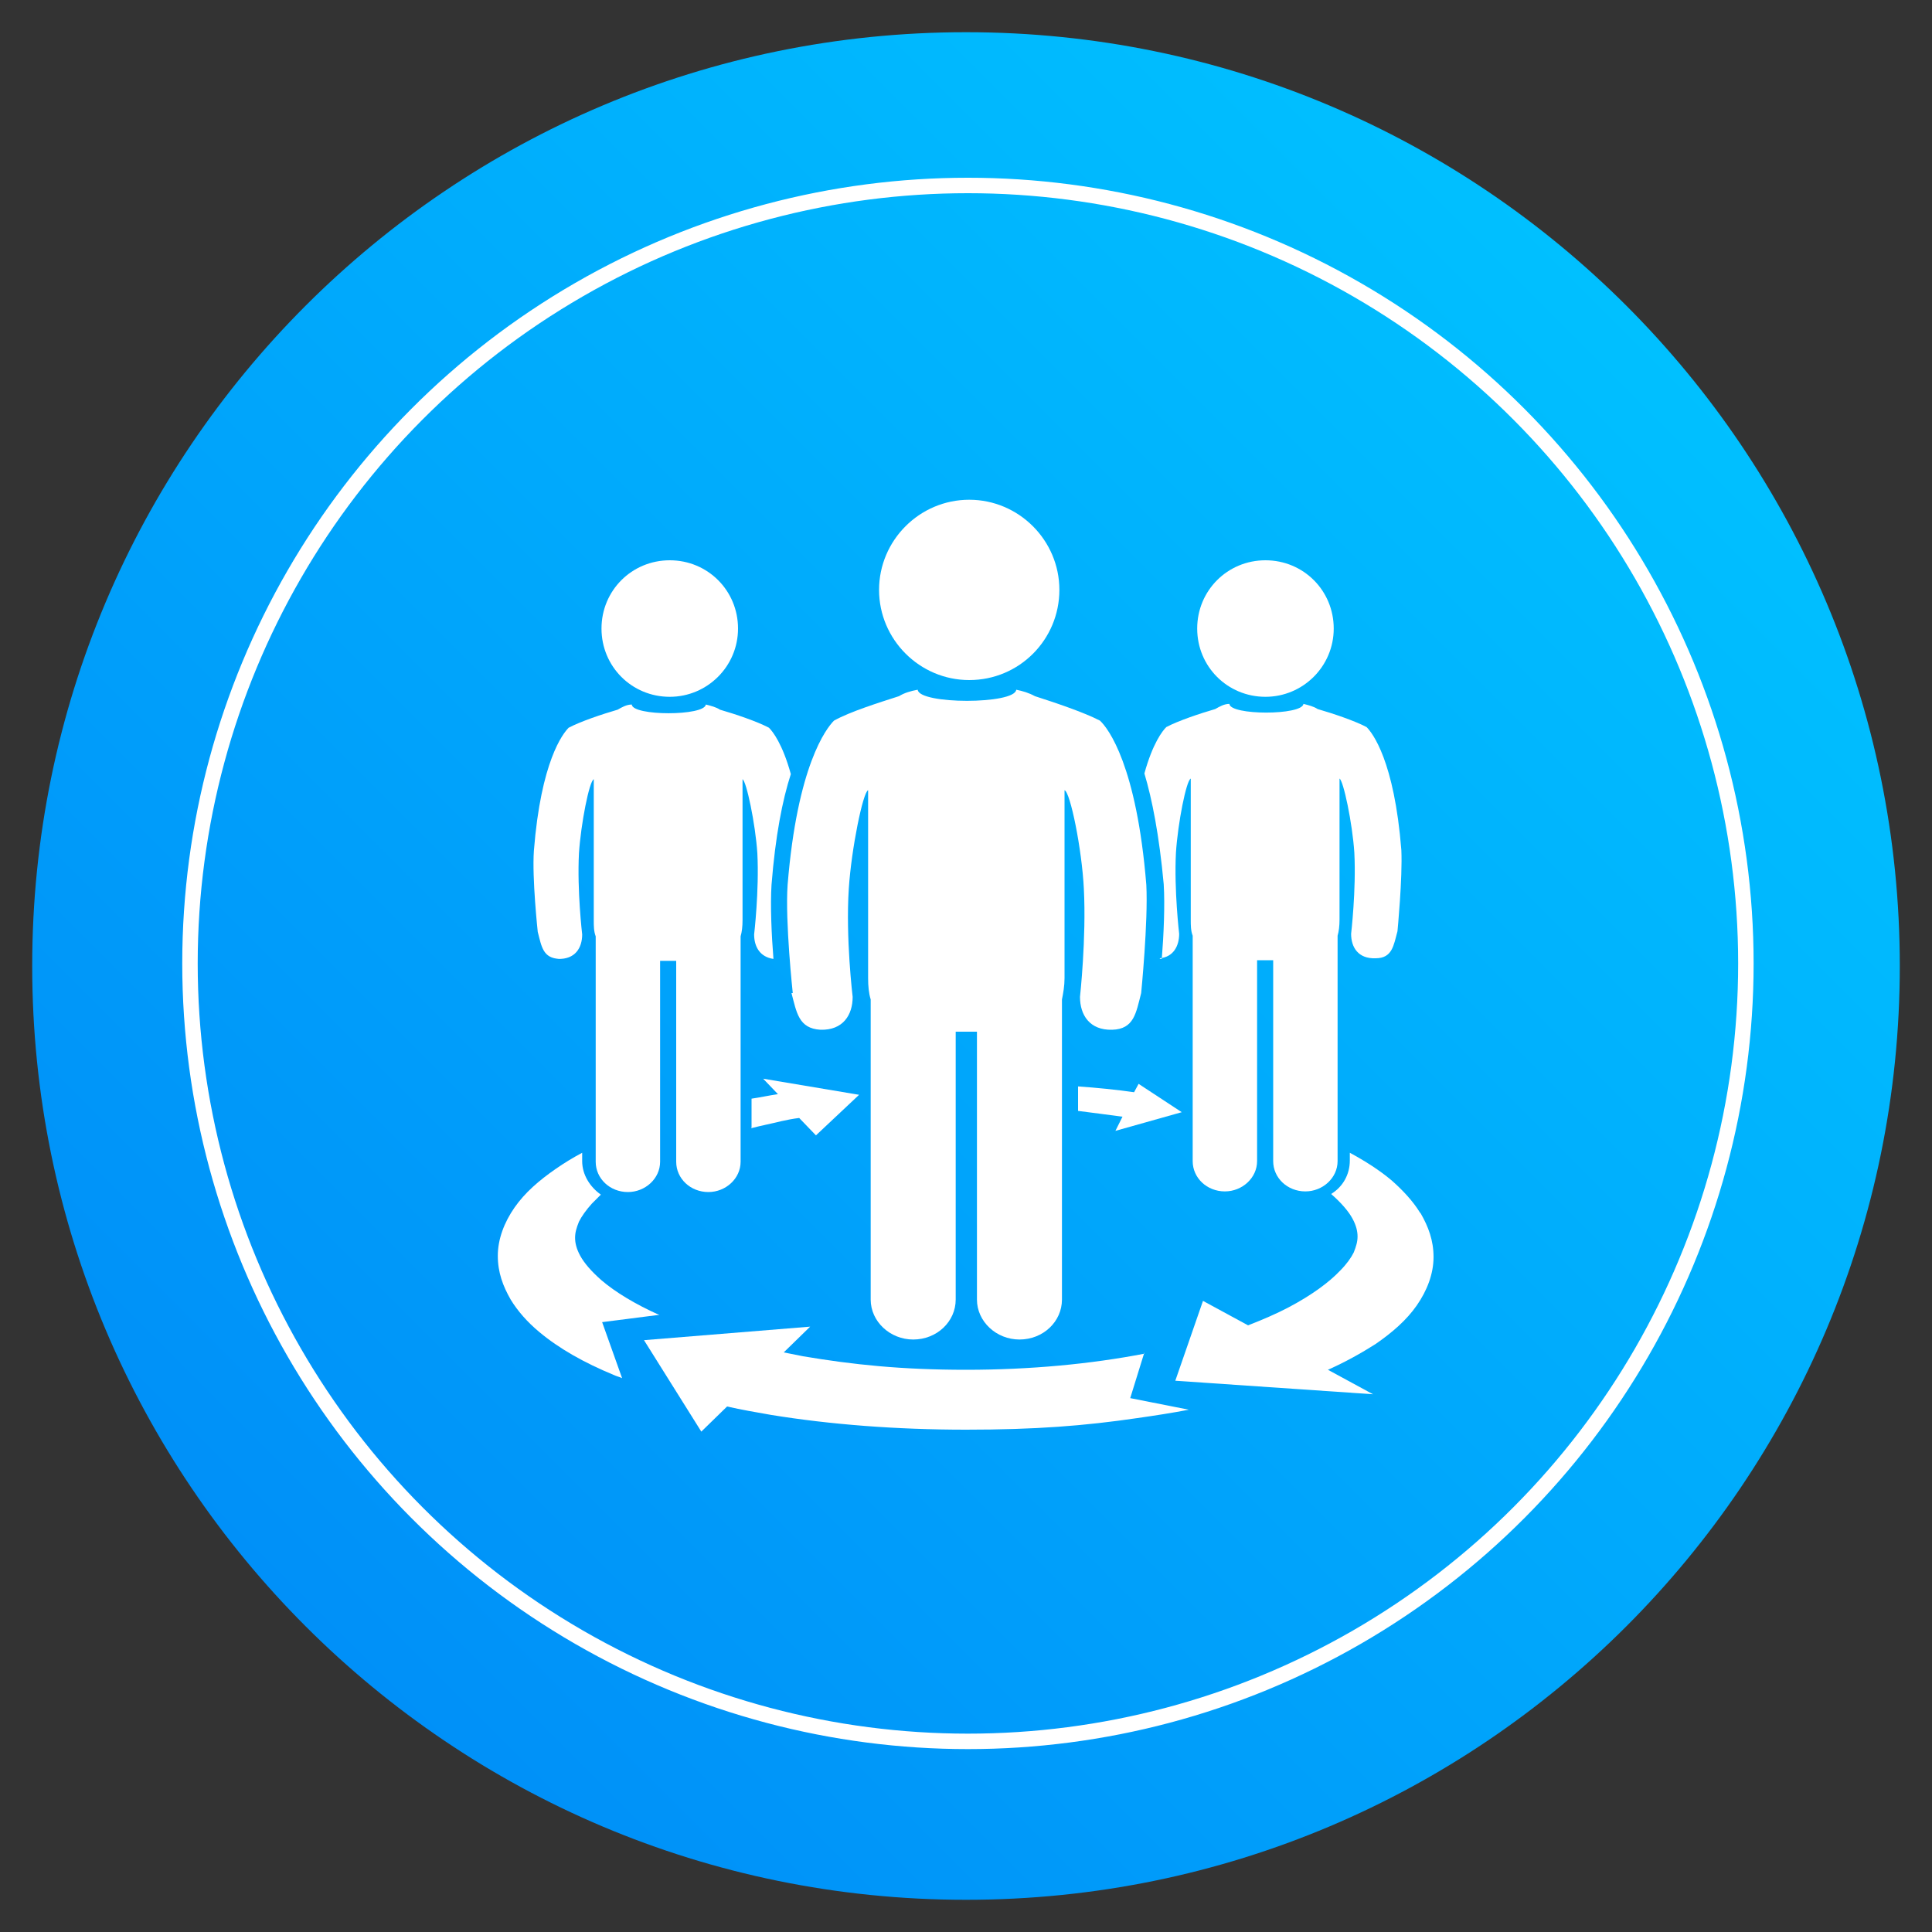
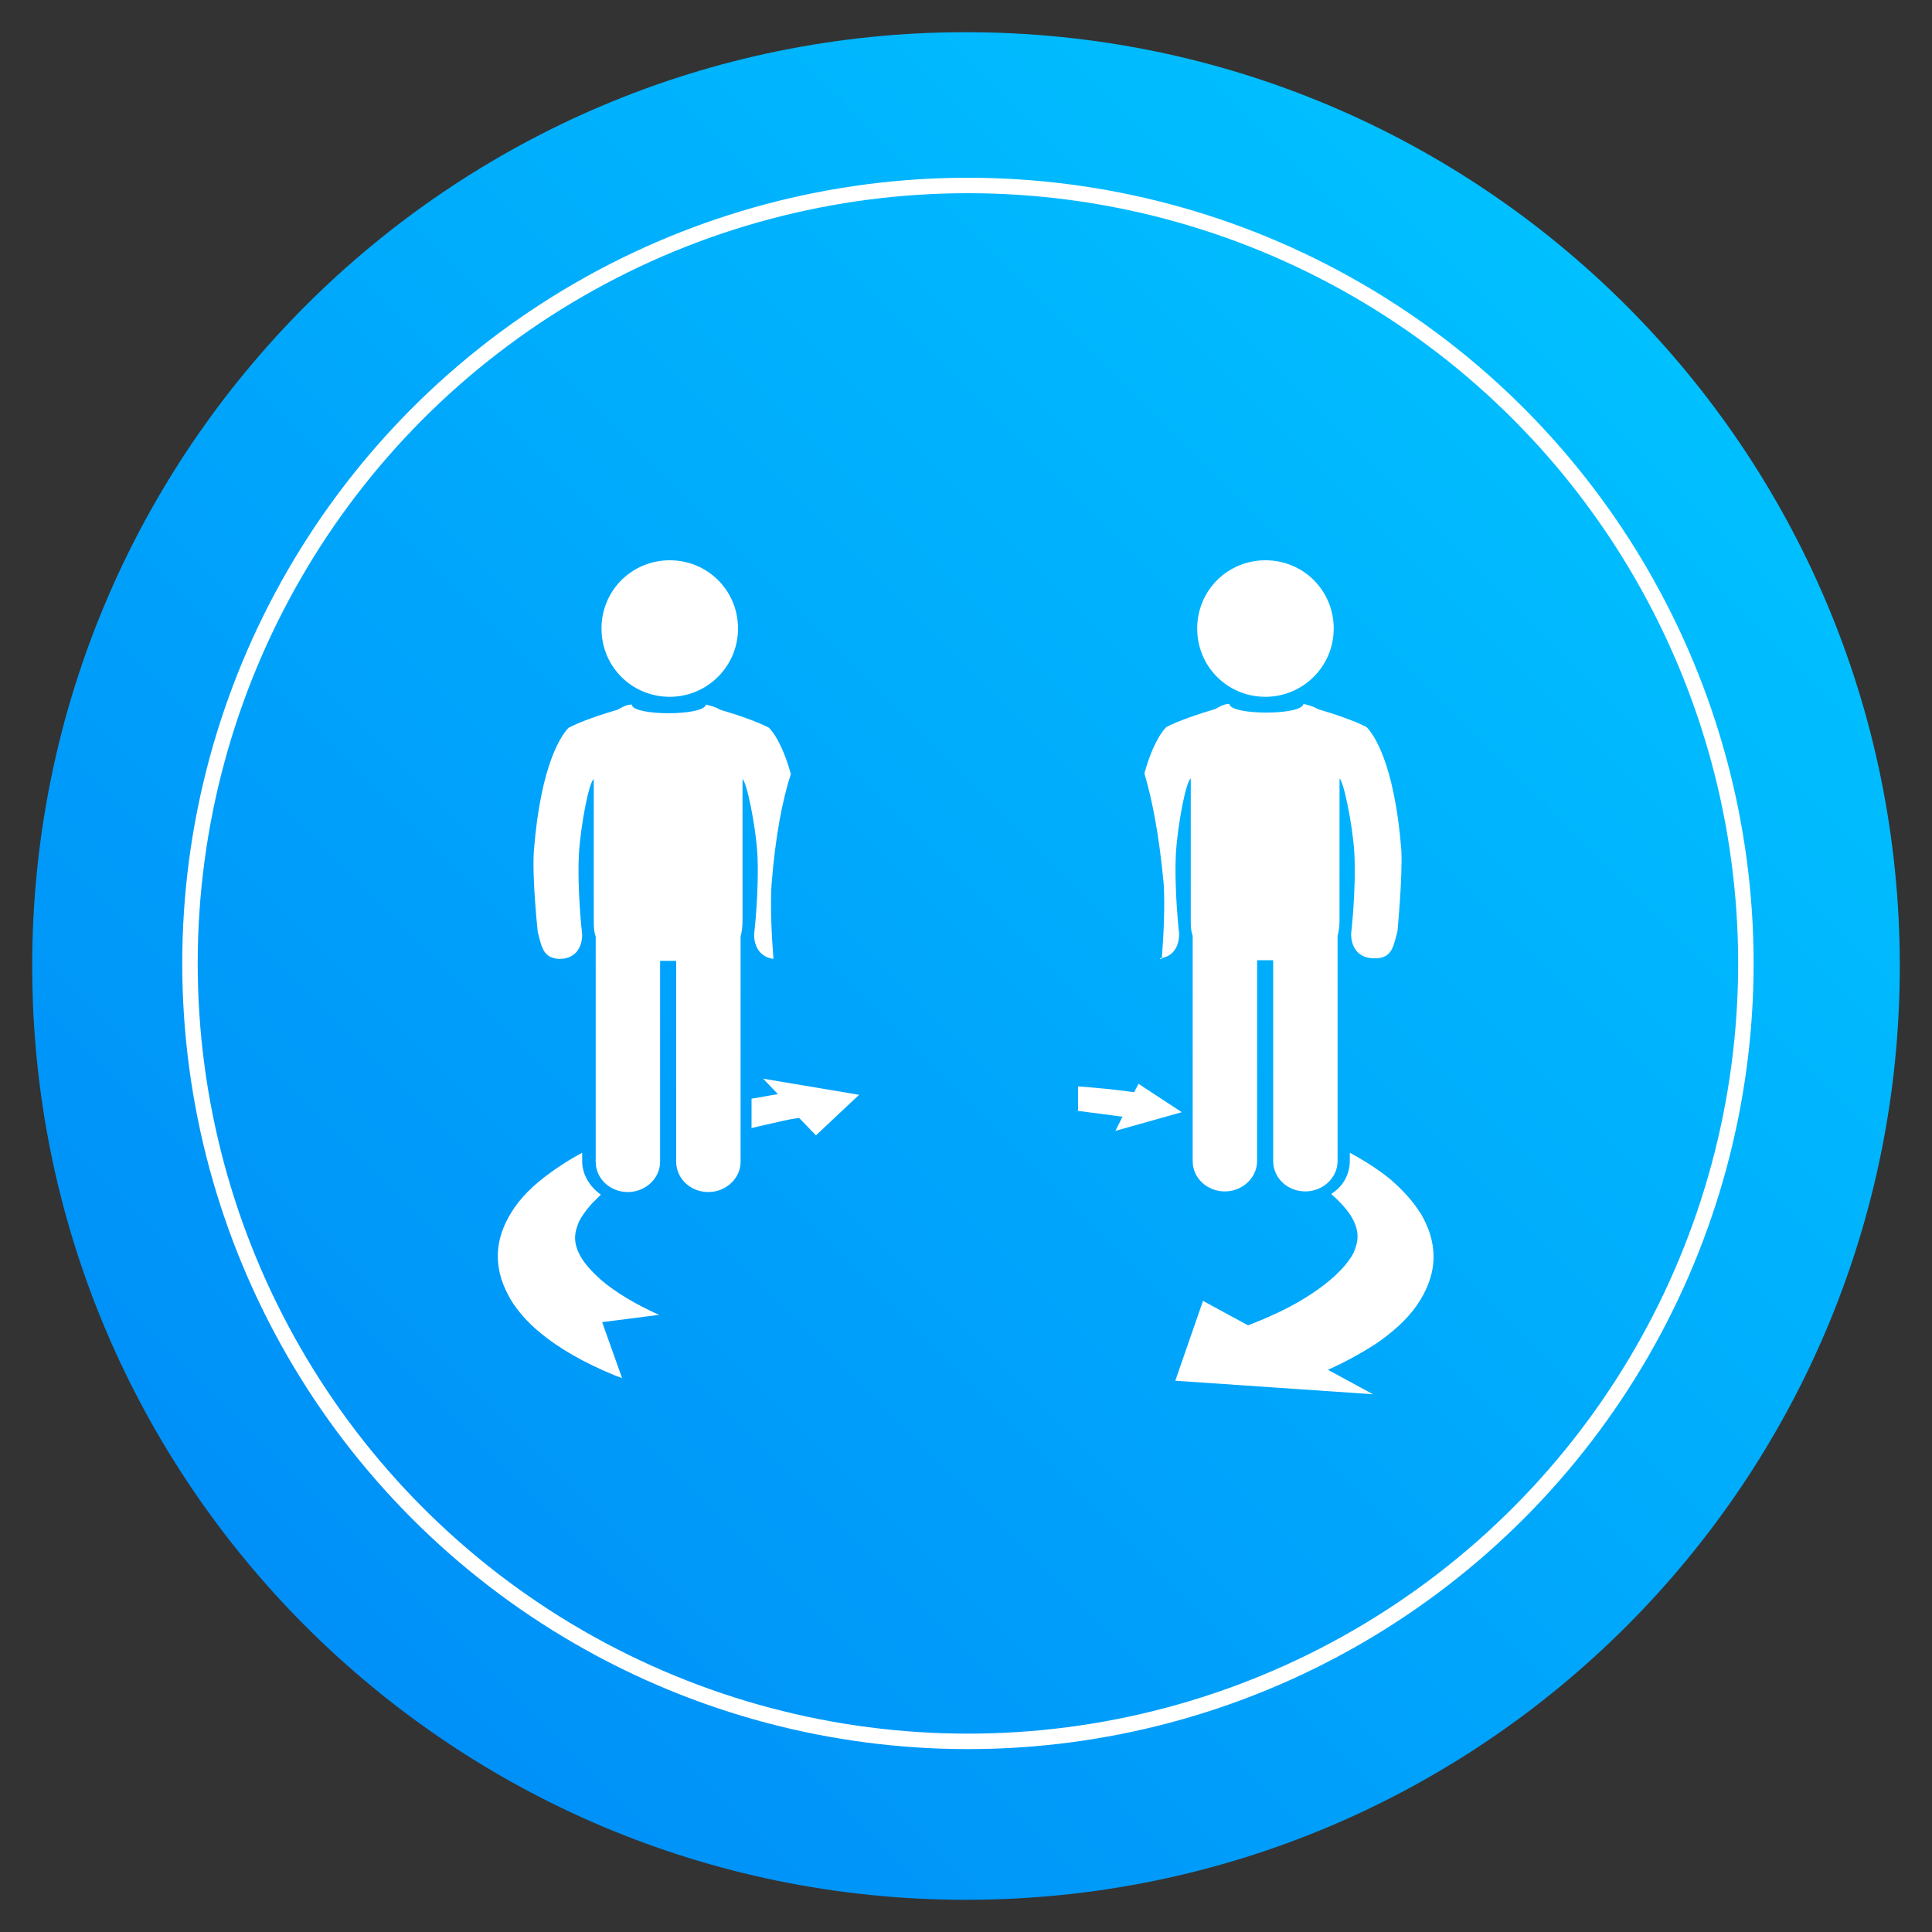
<svg xmlns="http://www.w3.org/2000/svg" version="1.1" viewBox="0 0 300 300">
  <rect x="0" y="0" width="300" height="300" fill="#333333" stroke="none" />
  <defs>
    <style>
      .cls-1 {
        fill: #fff;
      }

      .cls-2 {
        fill: none;
        stroke: #fff;
        stroke-linecap: round;
        stroke-linejoin: round;
        stroke-width: 2.4px;
      }

      .cls-3 {
        fill: url(#linear-gradient);
      }
    </style>
    <linearGradient id="linear-gradient" x1="47.5" y1="49.5" x2="252.5" y2="254.5" gradientTransform="translate(0 302) scale(1 -1)" gradientUnits="userSpaceOnUse">
      <stop offset="0" stop-color="#0090f8" />
      <stop offset="1" stop-color="#00c0ff" />
    </linearGradient>
  </defs>
  <g>
    <g id="Layer_1">
      <g id="Layer_1-2" data-name="Layer_1">
        <g>
          <g>
            <path class="cls-3" d="M150,5h0c80.1,0,145,64.9,145,145h0c0,80.1-64.9,145-145,145h0c-80.1,0-145-64.9-145-145h0C5,69.9,69.9,5,150,5Z" />
            <circle class="cls-2" cx="150.3" cy="149.6" r="120.8" />
          </g>
          <g>
            <path class="cls-1" d="M196.5,108.2c5.8,0,10.6-4.7,10.6-10.6s-4.7-10.6-10.6-10.6-10.6,4.7-10.6,10.6,4.7,10.6,10.6,10.6Z" />
            <path class="cls-1" d="M86.6,148.9c2.7.1,3.8-1.7,3.8-3.8,0,0-.8-6.8-.5-12.6.3-4.6,1.6-11.2,2.3-11.5h0v21.9c0,.9,0,1.7.3,2.5v35c0,2.6,2.2,4.7,5,4.7s0,0,0,0h0c2.7,0,5-2.1,5-4.7v-31.2h2.5v31.2c0,2.6,2.2,4.7,5,4.7s0,0,0,0h0c2.7,0,5-2.1,5-4.7v-35c.2-.7.3-1.5.3-2.5v-21.9h0c.6.3,2,6.9,2.3,11.5.3,5.8-.5,12.6-.5,12.6,0,1.9.9,3.5,3,3.8-.3-3.7-.5-8.4-.3-11.5.6-7.6,1.7-13.2,3-17.2-1.3-4.7-2.8-6.6-3.4-7.2-1.9-1-5.2-2.1-7.6-2.8-.6-.4-1.4-.6-2.2-.8h0c-.2,1.8-11.4,1.8-11.5,0h0c-.8,0-1.5.4-2.2.8-2.4.7-5.7,1.8-7.6,2.8-.9.9-4.3,5.2-5.4,19.1-.3,4.3.6,12.6.6,12.6.6,2.3.8,4.1,3.4,4.2h-.3Z" />
-             <path class="cls-1" d="M180.1,148.8c2.1-.2,3-1.9,3-3.8,0,0-.8-6.8-.5-12.6.3-4.6,1.6-11.2,2.3-11.5h0v21.9c0,.9,0,1.7.3,2.5v35c0,2.6,2.2,4.7,5,4.7s0,0,0,0h0c2.7,0,5-2.1,5-4.7v-31.2h2.5v31.2c0,2.6,2.2,4.7,5,4.7s0,0,0,0h0c2.7,0,5-2.1,5-4.7v-35c.2-.7.3-1.5.3-2.5v-21.9h0c.6.3,2,6.9,2.3,11.5.3,5.8-.5,12.6-.5,12.6,0,2.1,1.1,3.9,3.8,3.8,2.6,0,2.8-2,3.4-4.2,0,0,.8-8.3.6-12.6-1.1-13.9-4.5-18.2-5.4-19.1-1.9-1-5.2-2.1-7.6-2.8-.6-.4-1.4-.6-2.2-.8h0c-.2,1.8-11.4,1.8-11.5,0h0c-.8,0-1.5.4-2.2.8-2.4.7-5.7,1.8-7.6,2.8-.6.6-2.1,2.5-3.4,7.2,1.2,4,2.3,9.6,3,17.2.2,3.2,0,7.9-.3,11.6h-.3Z" />
-             <path class="cls-1" d="M122.9,154.2c.8,3,1.1,5.5,4.5,5.7,3.5.1,5-2.3,5-5.1,0,0-1.1-9.1-.6-16.8.4-6.2,2.2-15,3-15.3h0v29.2c0,1.2.1,2.3.4,3.3v46.6c0,3.4,3,6.2,6.6,6.2s0,0,0,0h0c3.7,0,6.6-2.8,6.6-6.2v-41.6h3.3v41.6c0,3.4,3,6.2,6.6,6.2s0,0,0,0h0c3.7,0,6.6-2.8,6.6-6.2v-46.6c.2-1,.4-2.1.4-3.3v-29.2h0c.9.3,2.7,9.2,3,15.3.4,7.7-.6,16.8-.6,16.8,0,2.8,1.5,5.2,5,5.1,3.4-.1,3.7-2.6,4.5-5.7,0,0,1.1-11.1.8-16.8-1.5-18.5-5.9-24.3-7.2-25.5-2.5-1.3-7-2.8-10.1-3.8-.9-.5-1.9-.8-2.9-1h0c-.2,2.3-15.1,2.3-15.3,0h0c-1.1.2-2.1.5-2.9,1-3.1,1-7.6,2.4-10.1,3.8-1.2,1.2-5.7,7-7.2,25.5-.4,5.7.8,16.8.8,16.8h-.2Z" />
+             <path class="cls-1" d="M180.1,148.8c2.1-.2,3-1.9,3-3.8,0,0-.8-6.8-.5-12.6.3-4.6,1.6-11.2,2.3-11.5h0v21.9c0,.9,0,1.7.3,2.5v35c0,2.6,2.2,4.7,5,4.7s0,0,0,0h0c2.7,0,5-2.1,5-4.7v-31.2h2.5v31.2c0,2.6,2.2,4.7,5,4.7h0c2.7,0,5-2.1,5-4.7v-35c.2-.7.3-1.5.3-2.5v-21.9h0c.6.3,2,6.9,2.3,11.5.3,5.8-.5,12.6-.5,12.6,0,2.1,1.1,3.9,3.8,3.8,2.6,0,2.8-2,3.4-4.2,0,0,.8-8.3.6-12.6-1.1-13.9-4.5-18.2-5.4-19.1-1.9-1-5.2-2.1-7.6-2.8-.6-.4-1.4-.6-2.2-.8h0c-.2,1.8-11.4,1.8-11.5,0h0c-.8,0-1.5.4-2.2.8-2.4.7-5.7,1.8-7.6,2.8-.6.6-2.1,2.5-3.4,7.2,1.2,4,2.3,9.6,3,17.2.2,3.2,0,7.9-.3,11.6h-.3Z" />
            <path class="cls-1" d="M183.5,172.7l-6.7-4.4-.7,1.3c-2.8-.4-5.8-.7-8.7-.9v3.8c2.3.3,4.7.6,6.9.9l-1.1,2.2,10.3-2.9h0Z" />
-             <path class="cls-1" d="M177.7,210.2c-8.3,1.6-17.7,2.5-27.7,2.5s-17.6-.8-25.3-2.1c-1-.2-2-.4-3-.6l4.1-4-25.8,2.1,8.9,14.2,4-3.9c2.2.5,4.5.9,6.8,1.3,9.2,1.5,19.5,2.3,30.3,2.3s18.4-.6,26.6-1.8c2.8-.4,5.4-.8,8-1.3l-9.1-1.8,2.2-7.1v.2Z" />
            <path class="cls-1" d="M102.4,204.2c-3.8-1.7-6.9-3.6-9-5.4-1.6-1.4-2.7-2.7-3.3-3.8-.6-1.1-.8-2-.8-2.8s.2-1.5.6-2.5c.4-.8,1.1-1.8,2-2.8.4-.4.9-.9,1.4-1.4-1.7-1.2-2.9-3.1-2.9-5.2v-1.3c-1.5.8-2.8,1.6-4.1,2.5-2.6,1.8-4.8,3.7-6.4,6s-2.6,4.9-2.6,7.5.8,4.7,2,6.8c1.1,1.8,2.6,3.5,4.4,5,3.1,2.6,7,4.8,11.6,6.7.4.2.9.3,1.3.5l-3.1-8.7,8.6-1.1h.3Z" />
            <path class="cls-1" d="M220.5,188.3c-1.1-1.8-2.7-3.5-4.4-5-1.9-1.6-4.1-3-6.5-4.3v1.2c0,2.2-1.1,4.1-2.9,5.2,1.6,1.4,2.7,2.7,3.3,3.8s.8,2,.8,2.8-.2,1.5-.6,2.5c-.4.8-1.1,1.8-2.1,2.8-1.7,1.8-4.4,3.8-8,5.7-1.9,1-4,1.9-6.3,2.8l-7-3.8-4.3,12.4,30.7,2.1-7-3.8c2.7-1.2,5.2-2.6,7.4-4,2.6-1.8,4.8-3.7,6.4-6,1.6-2.3,2.6-4.9,2.6-7.5s-.8-4.7-2-6.8h0Z" />
            <path class="cls-1" d="M116.6,175.2c1.5-.4,3.1-.7,4.7-1.1.9-.2,1.9-.4,2.8-.5l2.6,2.7,6.7-6.3-14.9-2.5,2.3,2.4c-1.4.2-2.7.5-4.1.7v4.5h0Z" />
-             <path class="cls-1" d="M150.5,105.6c7.8,0,14-6.3,14-14s-6.3-14-14-14-14,6.3-14,14,6.3,14,14,14Z" />
            <path class="cls-1" d="M104,108.2c5.8,0,10.6-4.7,10.6-10.6s-4.7-10.6-10.6-10.6-10.6,4.7-10.6,10.6,4.7,10.6,10.6,10.6Z" />
          </g>
        </g>
      </g>
    </g>
  </g>
</svg>